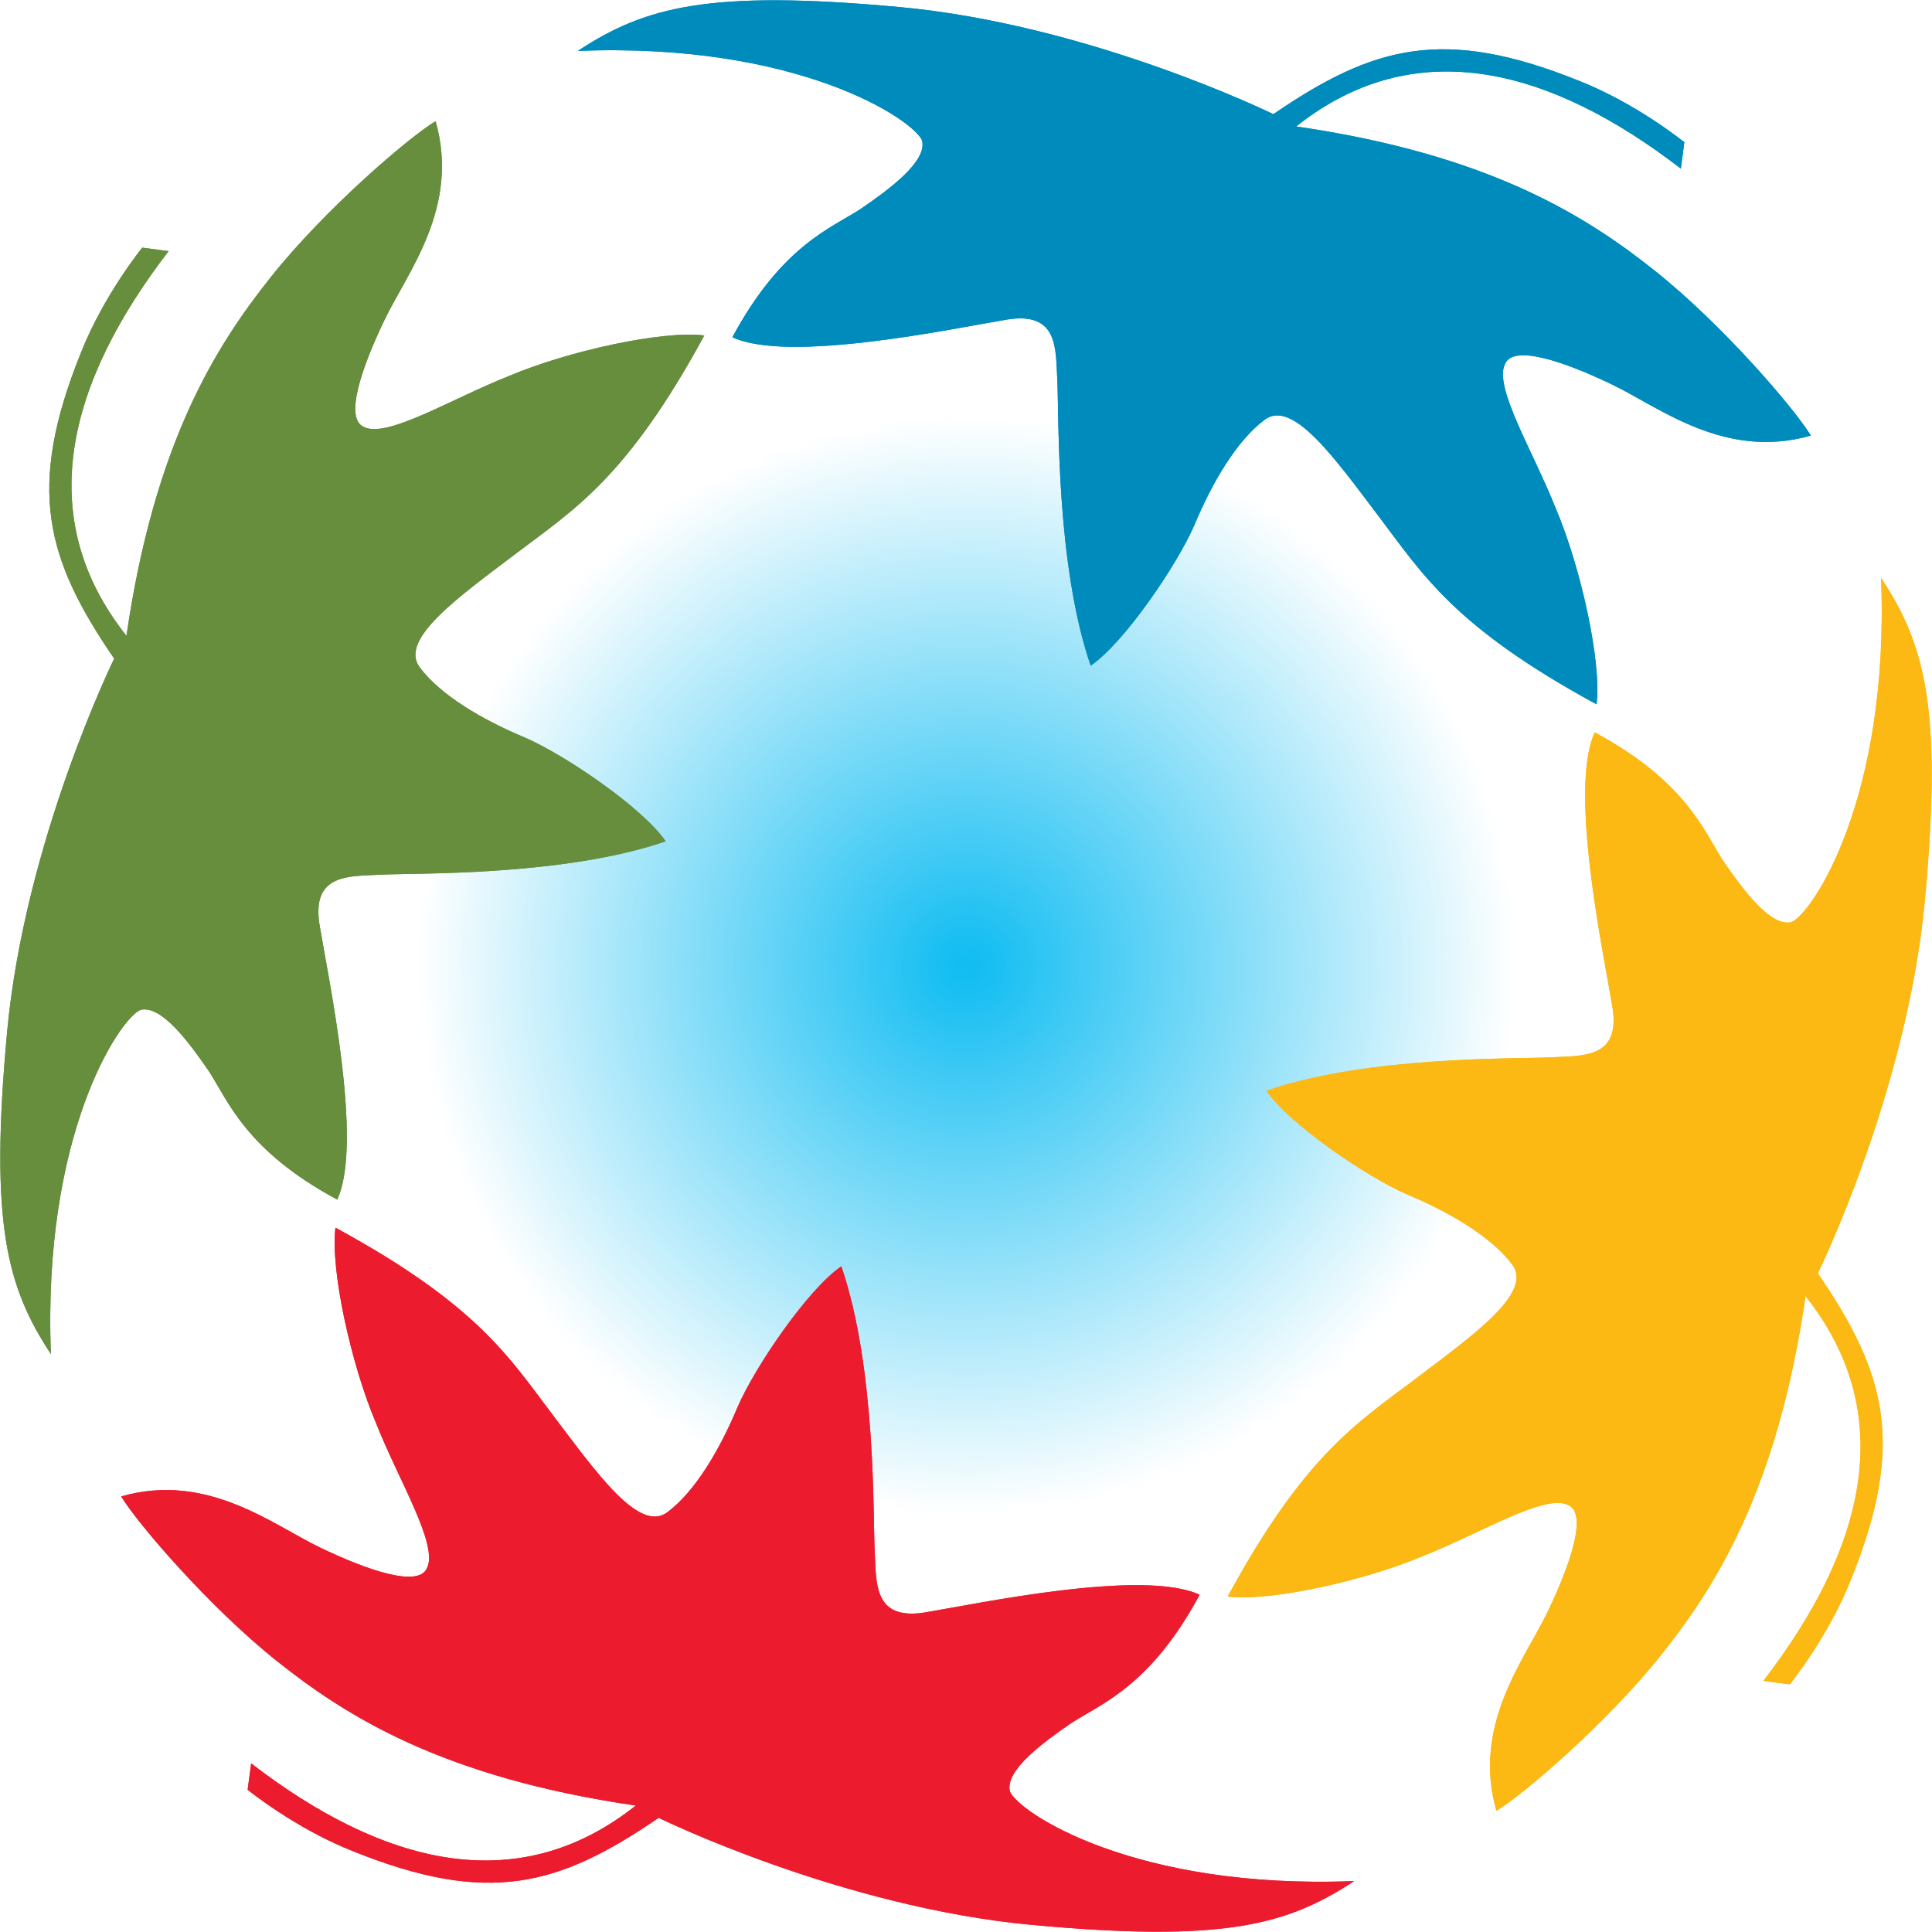
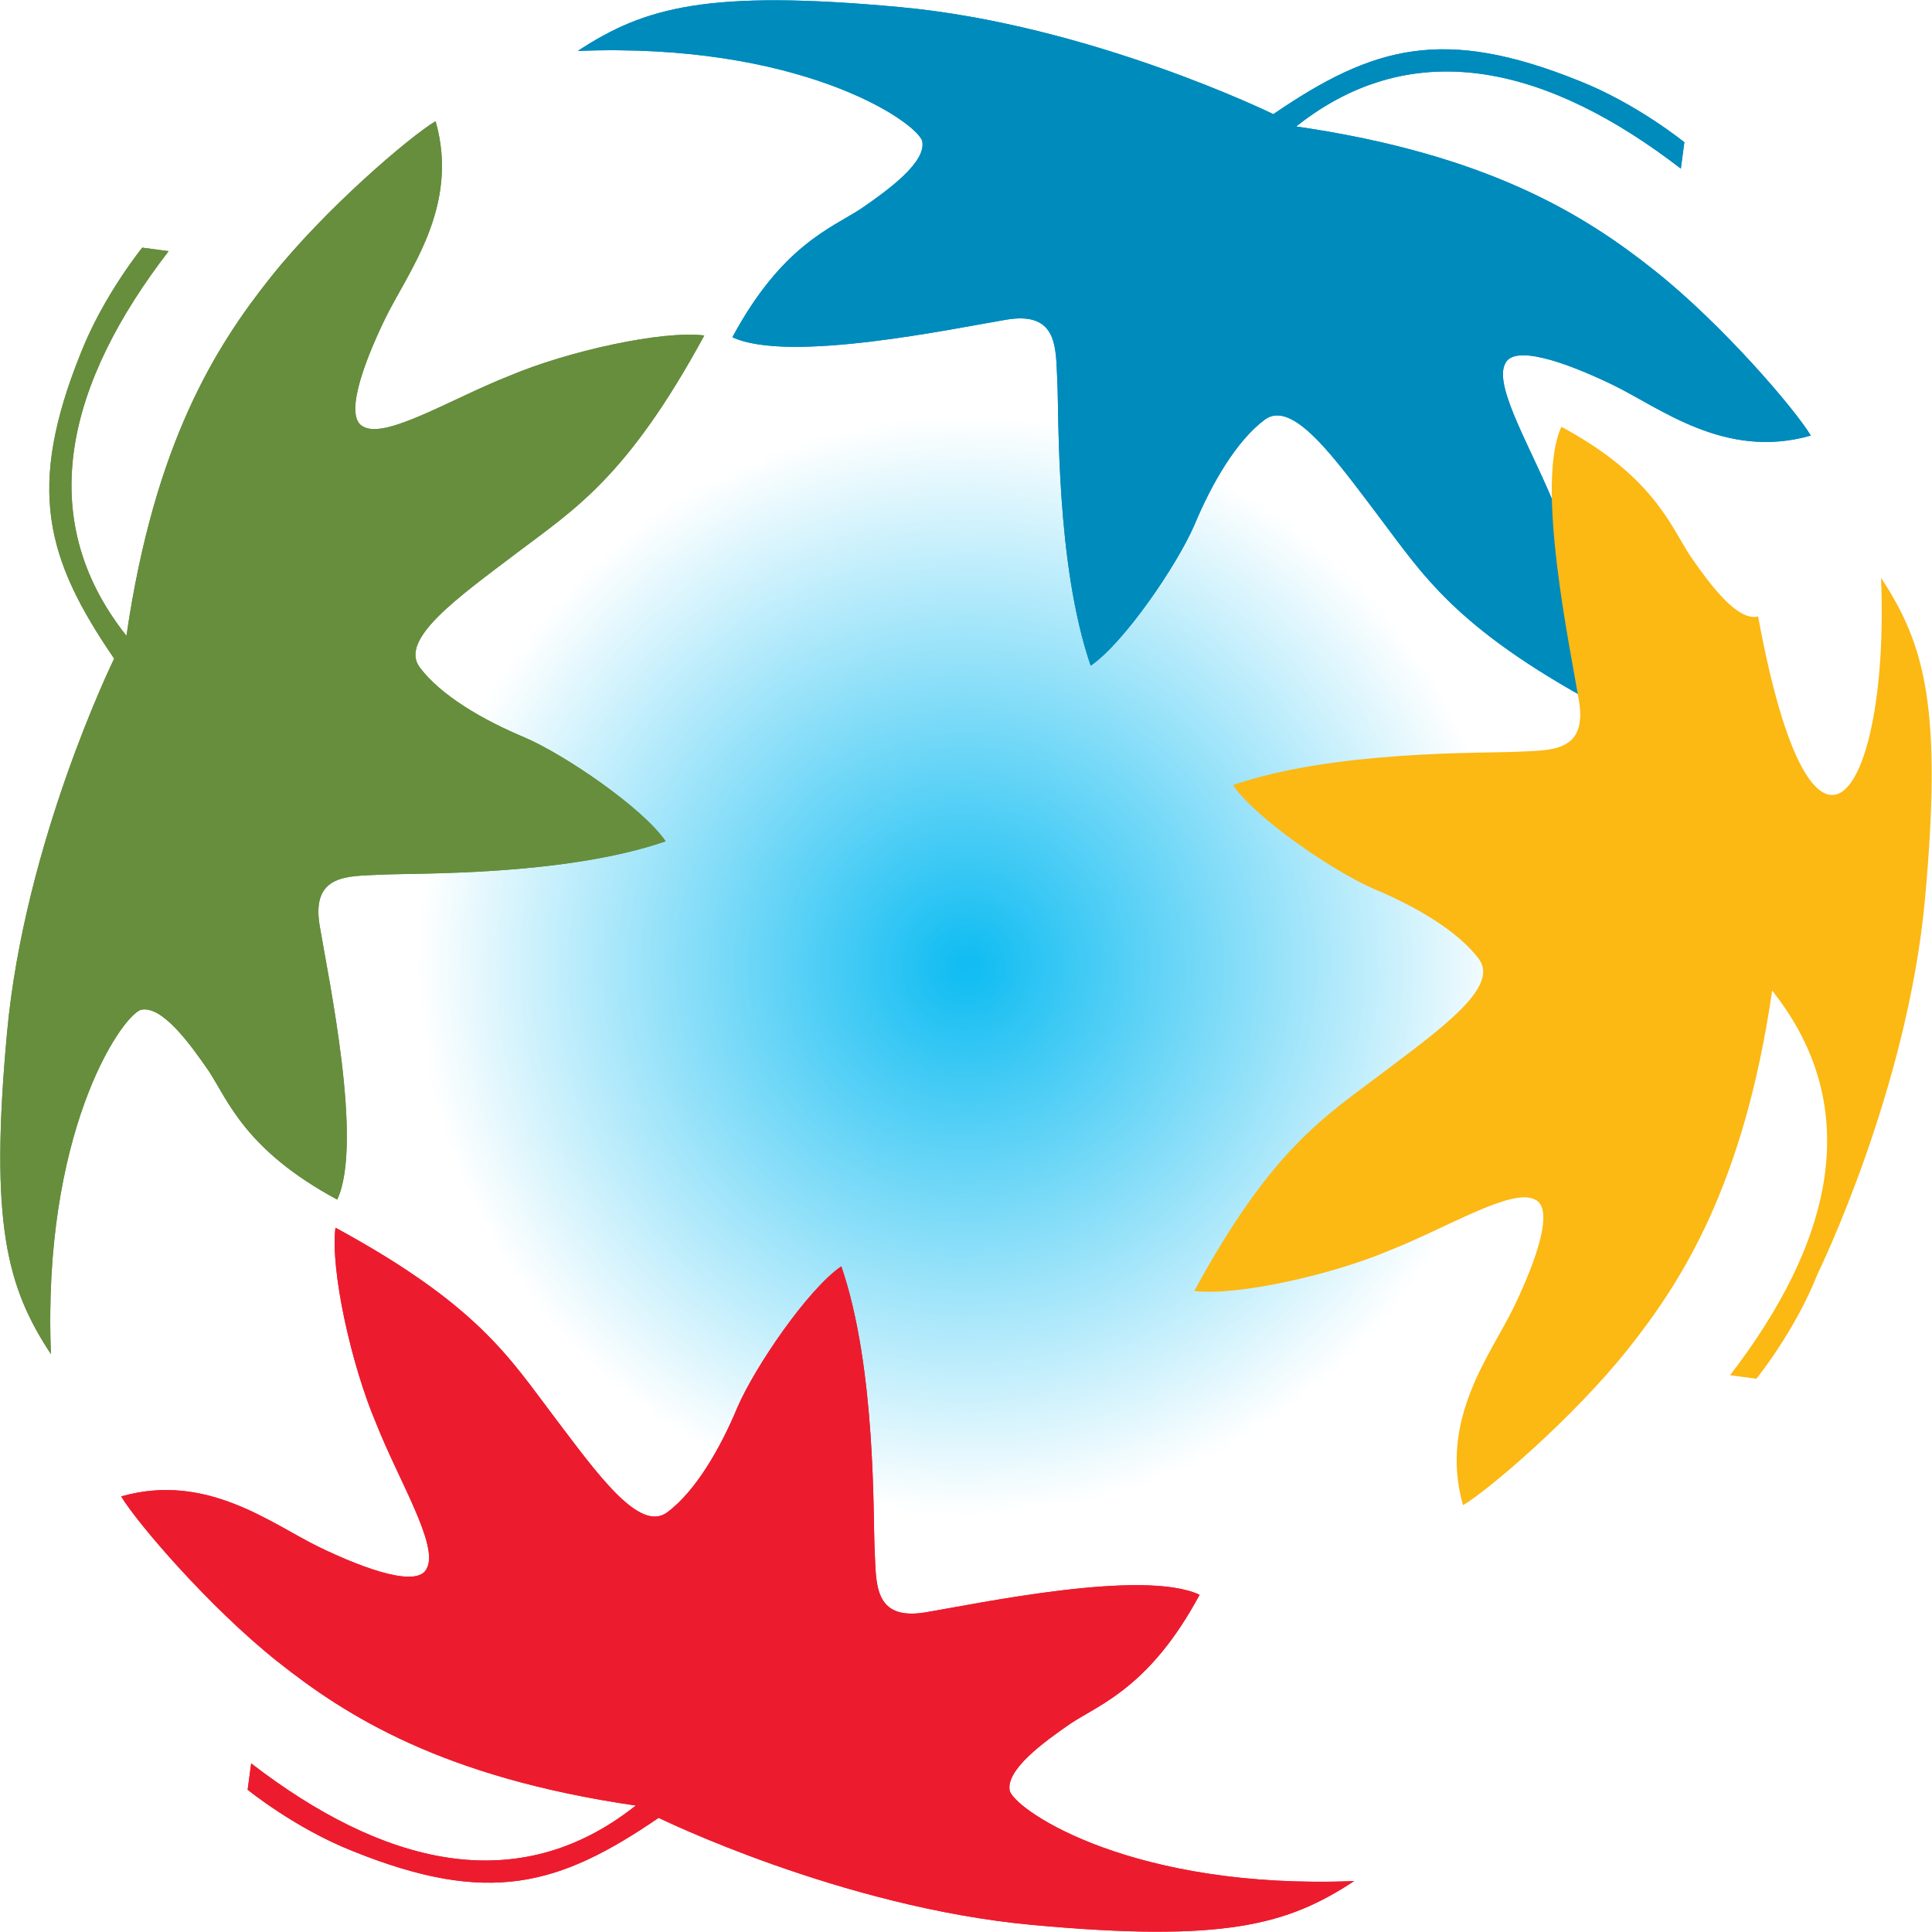
<svg xmlns="http://www.w3.org/2000/svg" version="1.1" id="Layer_1" x="0px" y="0px" width="110px" height="110px" viewBox="0 0 110 110" style="enable-background:new 0 0 110 110;" xml:space="preserve">
  <style type="text/css">
	.st0{filter:url(#Adobe_OpacityMaskFilter);}
	.st1{fill:url(#SVGID_00000150785560147867422000000010267244437169324456_);}
	.st2{mask:url(#SVGID_1_);fill:#00B8F1;}
	.st3{fill:#668E3D;}
	.st4{fill:#008BBD;}
	.st5{fill:#EC1C2E;}
	.st6{fill:#FCB813;}
</style>
  <g>
    <defs>
      <filter id="Adobe_OpacityMaskFilter" filterUnits="userSpaceOnUse" x="23.8" y="23.8" width="62.5" height="62.5">
        <feColorMatrix type="matrix" values="-1 0 0 0 1  0 -1 0 0 1  0 0 -1 0 1  0 0 0 1 0" color-interpolation-filters="sRGB" result="source" />
      </filter>
    </defs>
    <mask maskUnits="userSpaceOnUse" x="23.8" y="23.8" width="62.5" height="62.5" id="SVGID_1_">
      <g class="st0">
        <radialGradient id="SVGID_00000065064889519988522060000002514682872710001803_" cx="55" cy="55" r="31.248" gradientUnits="userSpaceOnUse">
          <stop offset="0" style="stop-color:#130C0E;stop-opacity:0.95" />
          <stop offset="1" style="stop-color:#130C0E;stop-opacity:0" />
        </radialGradient>
        <circle style="fill:url(#SVGID_00000065064889519988522060000002514682872710001803_);" cx="55" cy="55" r="31.2" />
      </g>
    </mask>
    <ellipse transform="matrix(2.930623e-02 -1 1 2.930623e-02 -1.588 108.365)" class="st2" cx="55" cy="55" rx="31.2" ry="31.2" />
    <g>
      <path class="st3" d="M2.9,77.1c-2.5-3.8-3.5-7.4-2.5-18.3c1-10.9,6.1-21.3,6.1-21.3c-3.9-5.7-5-9.7-1.9-17.4c1.3-3.3,3.5-6,3.5-6    l1.5,0.2c-5.7,7.4-7.8,15.1-2.4,21.9c1.6-11,5.1-16.5,8.2-20.4c3.1-3.9,7.9-8,9.4-8.9c1.4,4.9-1.6,8.6-2.9,11.3    c-1.3,2.7-2.3,5.6-1.2,6.1c1.3,0.7,5-1.6,8.3-2.9c3.3-1.4,8.7-2.6,11.1-2.3c-4.4,8.1-7.4,9.9-10.7,12.4c-3.3,2.5-6.7,4.9-5.5,6.5    c1.2,1.6,3.6,3,6,4c2.3,1,6.7,4,8,5.9c-5.8,2-14.3,1.8-16.2,1.9c-1.8,0.1-4-0.1-3.5,2.9c0.5,3,2.5,12.4,1,15.6    c-5.2-2.8-6.2-5.6-7.3-7.3c-1.1-1.6-2.7-3.8-3.9-3.5C6.8,58,2.4,64.6,2.9,77.1" />
      <path class="st3" d="M2.9,77.1c-2.5-3.8-3.5-7.4-2.5-18.3c1-10.9,6.1-21.3,6.1-21.3c-3.9-5.7-5-9.7-1.9-17.4c1.3-3.3,3.5-6,3.5-6    l1.5,0.2c-5.7,7.4-7.8,15.1-2.4,21.9c1.6-11,5.1-16.5,8.2-20.4c3.1-3.9,7.9-8,9.4-8.9c1.4,4.9-1.6,8.6-2.9,11.3    c-1.3,2.7-2.3,5.6-1.2,6.1c1.3,0.7,5-1.6,8.3-2.9c3.3-1.4,8.7-2.6,11.1-2.3c-4.4,8.1-7.4,9.9-10.7,12.4c-3.3,2.5-6.7,4.9-5.5,6.5    c1.2,1.6,3.6,3,6,4c2.3,1,6.7,4,8,5.9c-5.8,2-14.3,1.8-16.2,1.9c-1.8,0.1-4-0.1-3.5,2.9c0.5,3,2.5,12.4,1,15.6    c-5.2-2.8-6.2-5.6-7.3-7.3c-1.1-1.6-2.7-3.8-3.9-3.5C6.8,58,2.4,64.6,2.9,77.1z" />
    </g>
    <g>
      <path class="st4" d="M32.9,2.9c3.8-2.5,7.4-3.5,18.3-2.5c10.9,1,21.3,6.1,21.3,6.1c5.7-3.9,9.7-5,17.4-1.9c3.3,1.3,6,3.5,6,3.5    l-0.2,1.5c-7.4-5.7-15.1-7.8-21.9-2.4c11,1.6,16.5,5.1,20.4,8.2c3.9,3.1,8,7.9,8.9,9.4c-4.9,1.4-8.6-1.6-11.3-2.9    c-2.7-1.3-5.6-2.3-6.1-1.2c-0.7,1.3,1.6,5,2.9,8.3c1.4,3.3,2.6,8.7,2.3,11.1c-8.1-4.4-9.9-7.4-12.4-10.7c-2.5-3.3-4.9-6.7-6.5-5.5    c-1.6,1.2-3,3.6-4,6c-1,2.3-4,6.7-5.9,8c-2-5.8-1.8-14.3-1.9-16.2c-0.1-1.8,0.1-4-2.9-3.5c-3,0.5-12.4,2.5-15.6,1    c2.8-5.2,5.6-6.2,7.3-7.3c1.6-1.1,3.8-2.7,3.5-3.9C52,6.8,45.4,2.4,32.9,2.9" />
      <path class="st4" d="M32.9,2.9c3.8-2.5,7.4-3.5,18.3-2.5c10.9,1,21.3,6.1,21.3,6.1c5.7-3.9,9.7-5,17.4-1.9c3.3,1.3,6,3.5,6,3.5    l-0.2,1.5c-7.4-5.7-15.1-7.8-21.9-2.4c11,1.6,16.5,5.1,20.4,8.2c3.9,3.1,8,7.9,8.9,9.4c-4.9,1.4-8.6-1.6-11.3-2.9    c-2.7-1.3-5.6-2.3-6.1-1.2c-0.7,1.3,1.6,5,2.9,8.3c1.4,3.3,2.6,8.7,2.3,11.1c-8.1-4.4-9.9-7.4-12.4-10.7c-2.5-3.3-4.9-6.7-6.5-5.5    c-1.6,1.2-3,3.6-4,6c-1,2.3-4,6.7-5.9,8c-2-5.8-1.8-14.3-1.9-16.2c-0.1-1.8,0.1-4-2.9-3.5c-3,0.5-12.4,2.5-15.6,1    c2.8-5.2,5.6-6.2,7.3-7.3c1.6-1.1,3.8-2.7,3.5-3.9C52,6.8,45.4,2.4,32.9,2.9z" />
    </g>
    <g>
      <path class="st5" d="M77.1,107.1c-3.8,2.5-7.4,3.5-18.3,2.5c-10.9-1-21.3-6.1-21.3-6.1c-5.7,3.9-9.7,5-17.4,1.9    c-3.3-1.3-6-3.5-6-3.5l0.2-1.5c7.4,5.7,15.1,7.8,21.9,2.4c-11-1.6-16.5-5.1-20.4-8.2c-3.9-3.1-8-7.9-8.9-9.4    c4.9-1.4,8.6,1.6,11.3,2.9c2.7,1.3,5.6,2.3,6.1,1.2c0.7-1.3-1.6-5-2.9-8.3c-1.4-3.3-2.6-8.7-2.3-11.1c8.1,4.4,9.9,7.4,12.4,10.7    c2.5,3.3,4.9,6.7,6.5,5.5c1.6-1.2,3-3.6,4-6c1-2.3,4-6.7,5.9-8c2,5.8,1.8,14.3,1.9,16.2c0.1,1.8-0.1,4,2.9,3.5    c3-0.5,12.4-2.5,15.6-1c-2.8,5.2-5.6,6.2-7.3,7.3c-1.6,1.1-3.8,2.7-3.5,3.9C58,103.2,64.6,107.6,77.1,107.1" />
      <path class="st5" d="M77.1,107.1c-3.8,2.5-7.4,3.5-18.3,2.5c-10.9-1-21.3-6.1-21.3-6.1c-5.7,3.9-9.7,5-17.4,1.9    c-3.3-1.3-6-3.5-6-3.5l0.2-1.5c7.4,5.7,15.1,7.8,21.9,2.4c-11-1.6-16.5-5.1-20.4-8.2c-3.9-3.1-8-7.9-8.9-9.4    c4.9-1.4,8.6,1.6,11.3,2.9c2.7,1.3,5.6,2.3,6.1,1.2c0.7-1.3-1.6-5-2.9-8.3c-1.4-3.3-2.6-8.7-2.3-11.1c8.1,4.4,9.9,7.4,12.4,10.7    c2.5,3.3,4.9,6.7,6.5,5.5c1.6-1.2,3-3.6,4-6c1-2.3,4-6.7,5.9-8c2,5.8,1.8,14.3,1.9,16.2c0.1,1.8-0.1,4,2.9,3.5    c3-0.5,12.4-2.5,15.6-1c-2.8,5.2-5.6,6.2-7.3,7.3c-1.6,1.1-3.8,2.7-3.5,3.9C58,103.2,64.6,107.6,77.1,107.1z" />
    </g>
    <g>
-       <path class="st6" d="M107.1,32.9c2.5,3.8,3.5,7.4,2.5,18.3c-1,10.9-6.1,21.3-6.1,21.3c3.9,5.7,5,9.7,1.9,17.4    c-1.3,3.3-3.5,6-3.5,6l-1.5-0.2c5.7-7.4,7.8-15.1,2.4-21.9c-1.6,11-5.1,16.5-8.2,20.4c-3.1,3.9-7.9,8-9.4,8.9    c-1.4-4.9,1.6-8.6,2.9-11.3c1.3-2.7,2.3-5.6,1.2-6.1c-1.3-0.7-5,1.6-8.3,2.9c-3.3,1.4-8.7,2.6-11.1,2.3c4.4-8.1,7.4-9.9,10.7-12.4    c3.3-2.5,6.7-4.9,5.5-6.5c-1.2-1.6-3.6-3-6-4c-2.3-1-6.7-4-8-5.9c5.8-2,14.3-1.8,16.2-1.9c1.8-0.1,4,0.1,3.5-2.9    c-0.5-3-2.5-12.4-1-15.6c5.2,2.8,6.2,5.6,7.3,7.3c1.1,1.6,2.7,3.8,3.9,3.5C103.2,52,107.6,45.4,107.1,32.9" />
-       <path class="st6" d="M107.1,32.9c2.5,3.8,3.5,7.4,2.5,18.3c-1,10.9-6.1,21.3-6.1,21.3c3.9,5.7,5,9.7,1.9,17.4    c-1.3,3.3-3.5,6-3.5,6l-1.5-0.2c5.7-7.4,7.8-15.1,2.4-21.9c-1.6,11-5.1,16.5-8.2,20.4c-3.1,3.9-7.9,8-9.4,8.9    c-1.4-4.9,1.6-8.6,2.9-11.3c1.3-2.7,2.3-5.6,1.2-6.1c-1.3-0.7-5,1.6-8.3,2.9c-3.3,1.4-8.7,2.6-11.1,2.3c4.4-8.1,7.4-9.9,10.7-12.4    c3.3-2.5,6.7-4.9,5.5-6.5c-1.2-1.6-3.6-3-6-4c-2.3-1-6.7-4-8-5.9c5.8-2,14.3-1.8,16.2-1.9c1.8-0.1,4,0.1,3.5-2.9    c-0.5-3-2.5-12.4-1-15.6c5.2,2.8,6.2,5.6,7.3,7.3c1.1,1.6,2.7,3.8,3.9,3.5C103.2,52,107.6,45.4,107.1,32.9z" />
+       <path class="st6" d="M107.1,32.9c2.5,3.8,3.5,7.4,2.5,18.3c-1,10.9-6.1,21.3-6.1,21.3c-1.3,3.3-3.5,6-3.5,6l-1.5-0.2c5.7-7.4,7.8-15.1,2.4-21.9c-1.6,11-5.1,16.5-8.2,20.4c-3.1,3.9-7.9,8-9.4,8.9    c-1.4-4.9,1.6-8.6,2.9-11.3c1.3-2.7,2.3-5.6,1.2-6.1c-1.3-0.7-5,1.6-8.3,2.9c-3.3,1.4-8.7,2.6-11.1,2.3c4.4-8.1,7.4-9.9,10.7-12.4    c3.3-2.5,6.7-4.9,5.5-6.5c-1.2-1.6-3.6-3-6-4c-2.3-1-6.7-4-8-5.9c5.8-2,14.3-1.8,16.2-1.9c1.8-0.1,4,0.1,3.5-2.9    c-0.5-3-2.5-12.4-1-15.6c5.2,2.8,6.2,5.6,7.3,7.3c1.1,1.6,2.7,3.8,3.9,3.5C103.2,52,107.6,45.4,107.1,32.9z" />
    </g>
  </g>
</svg>